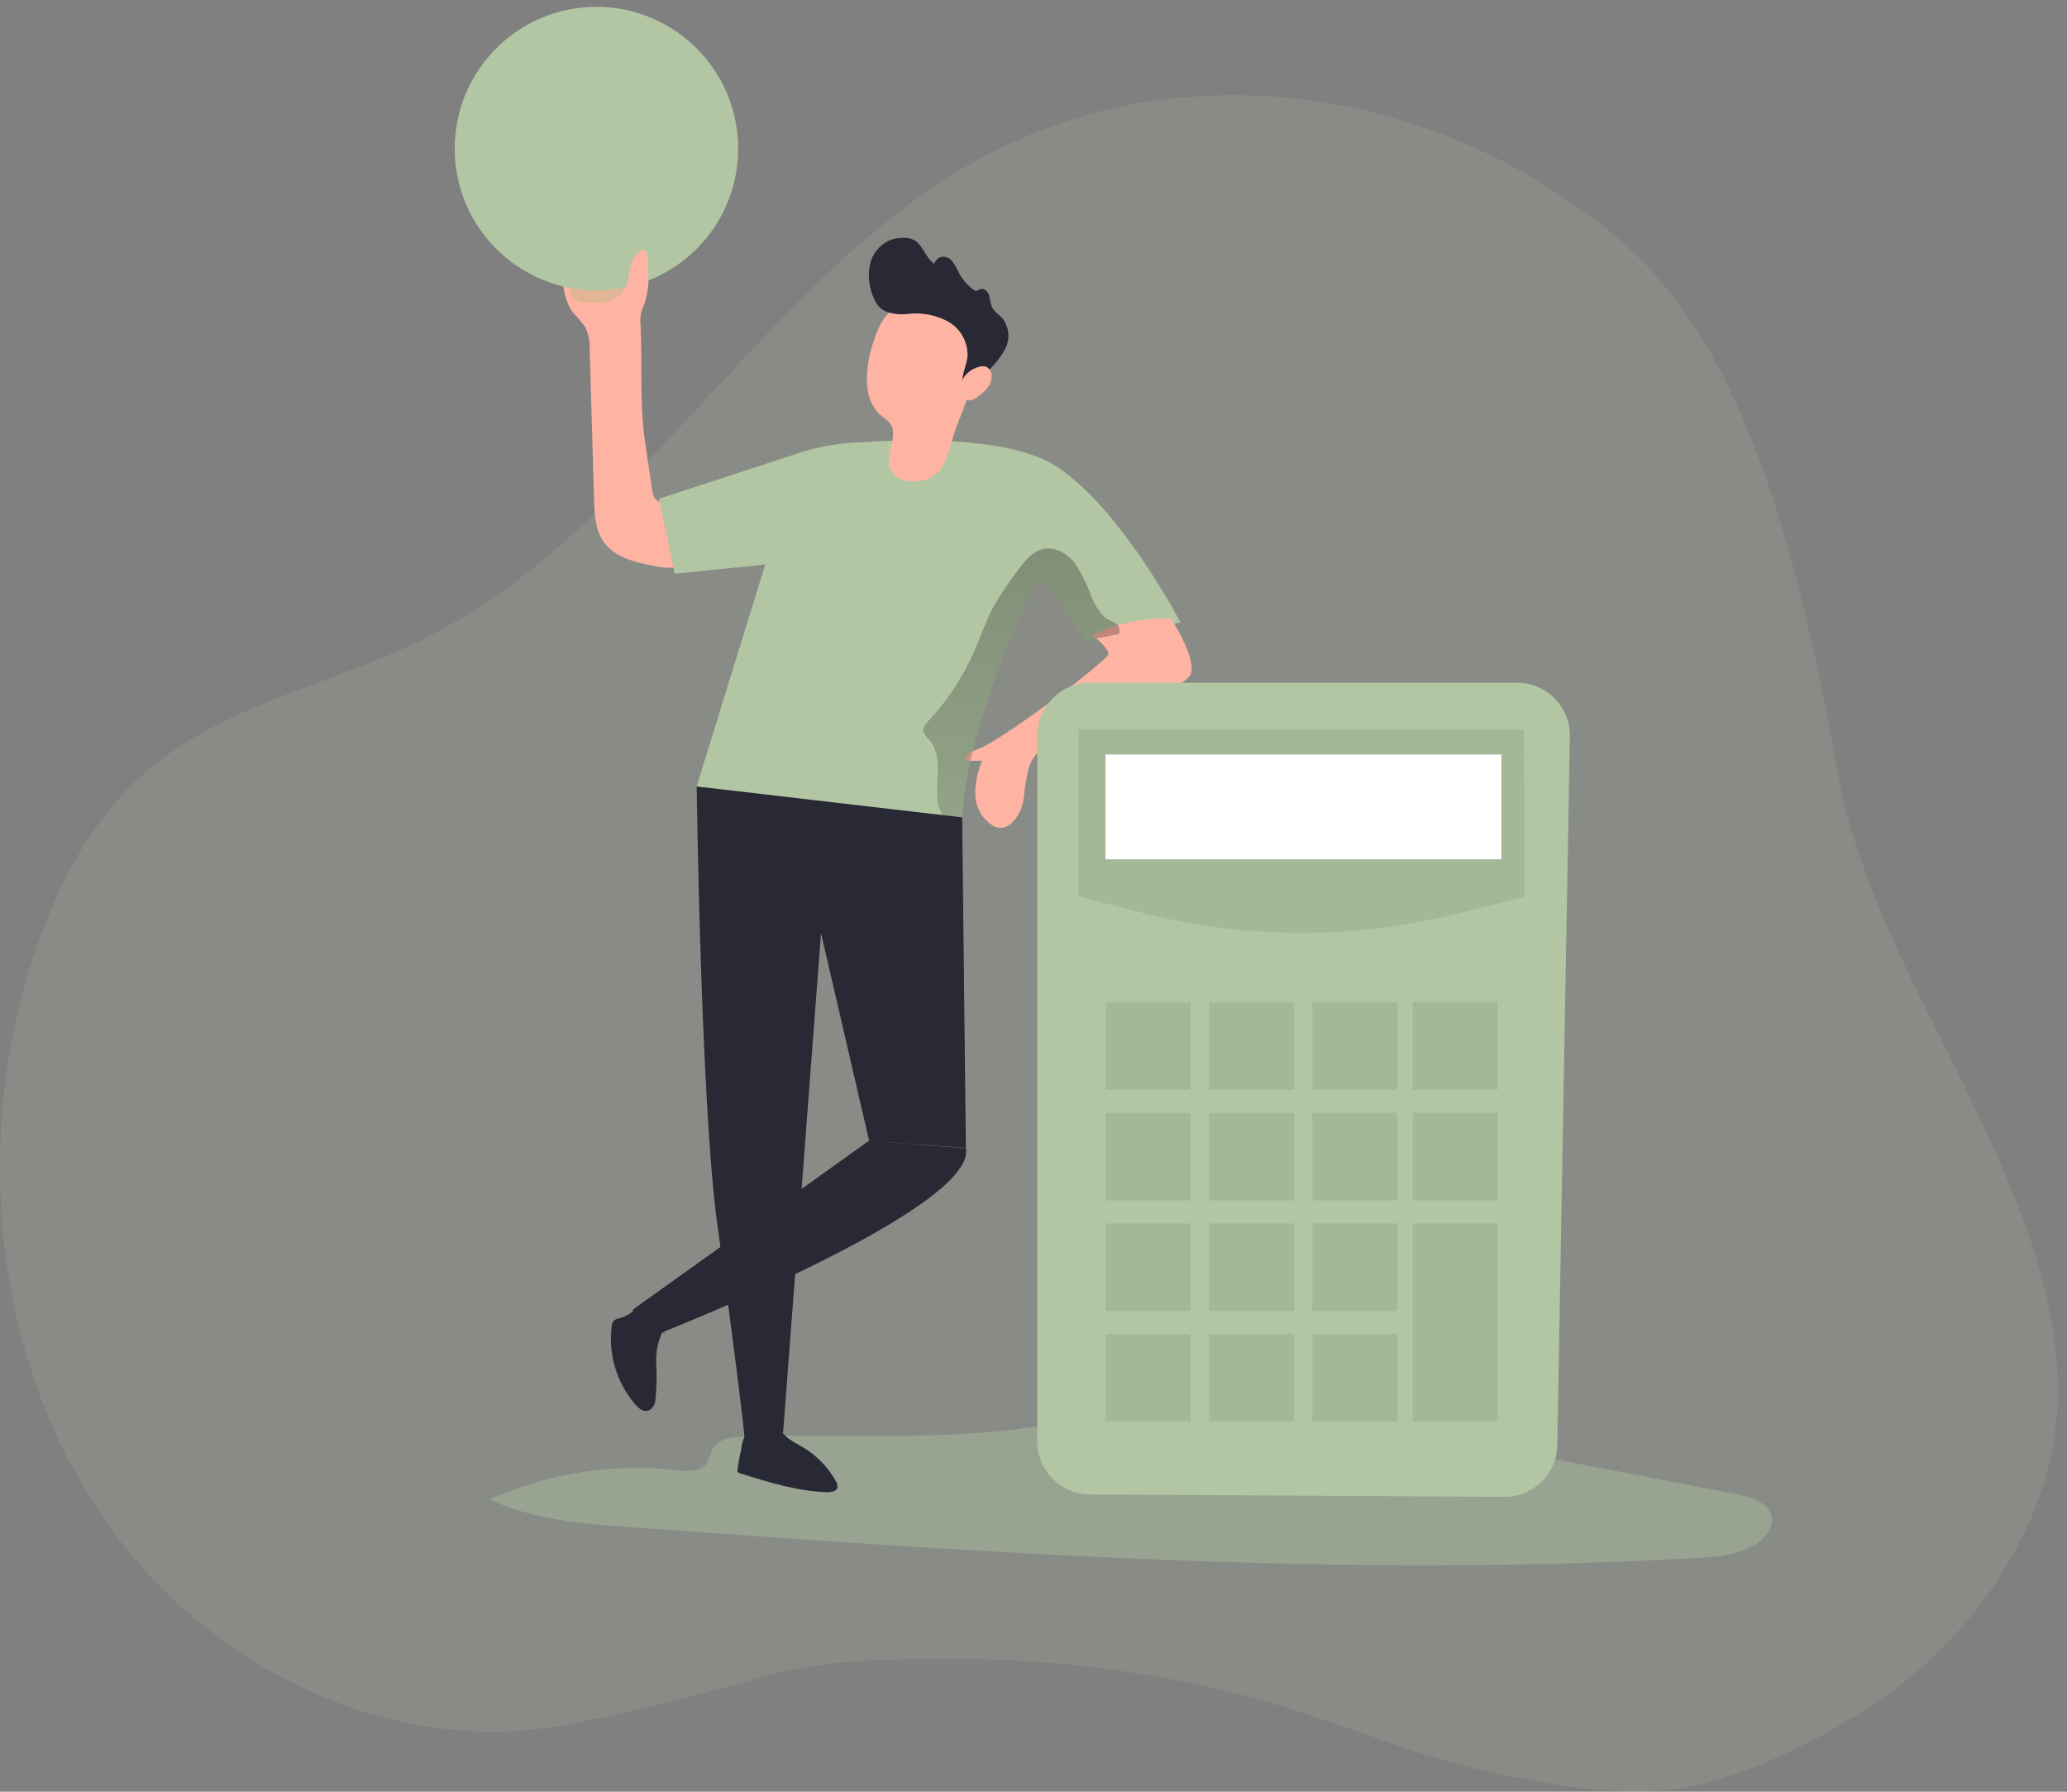
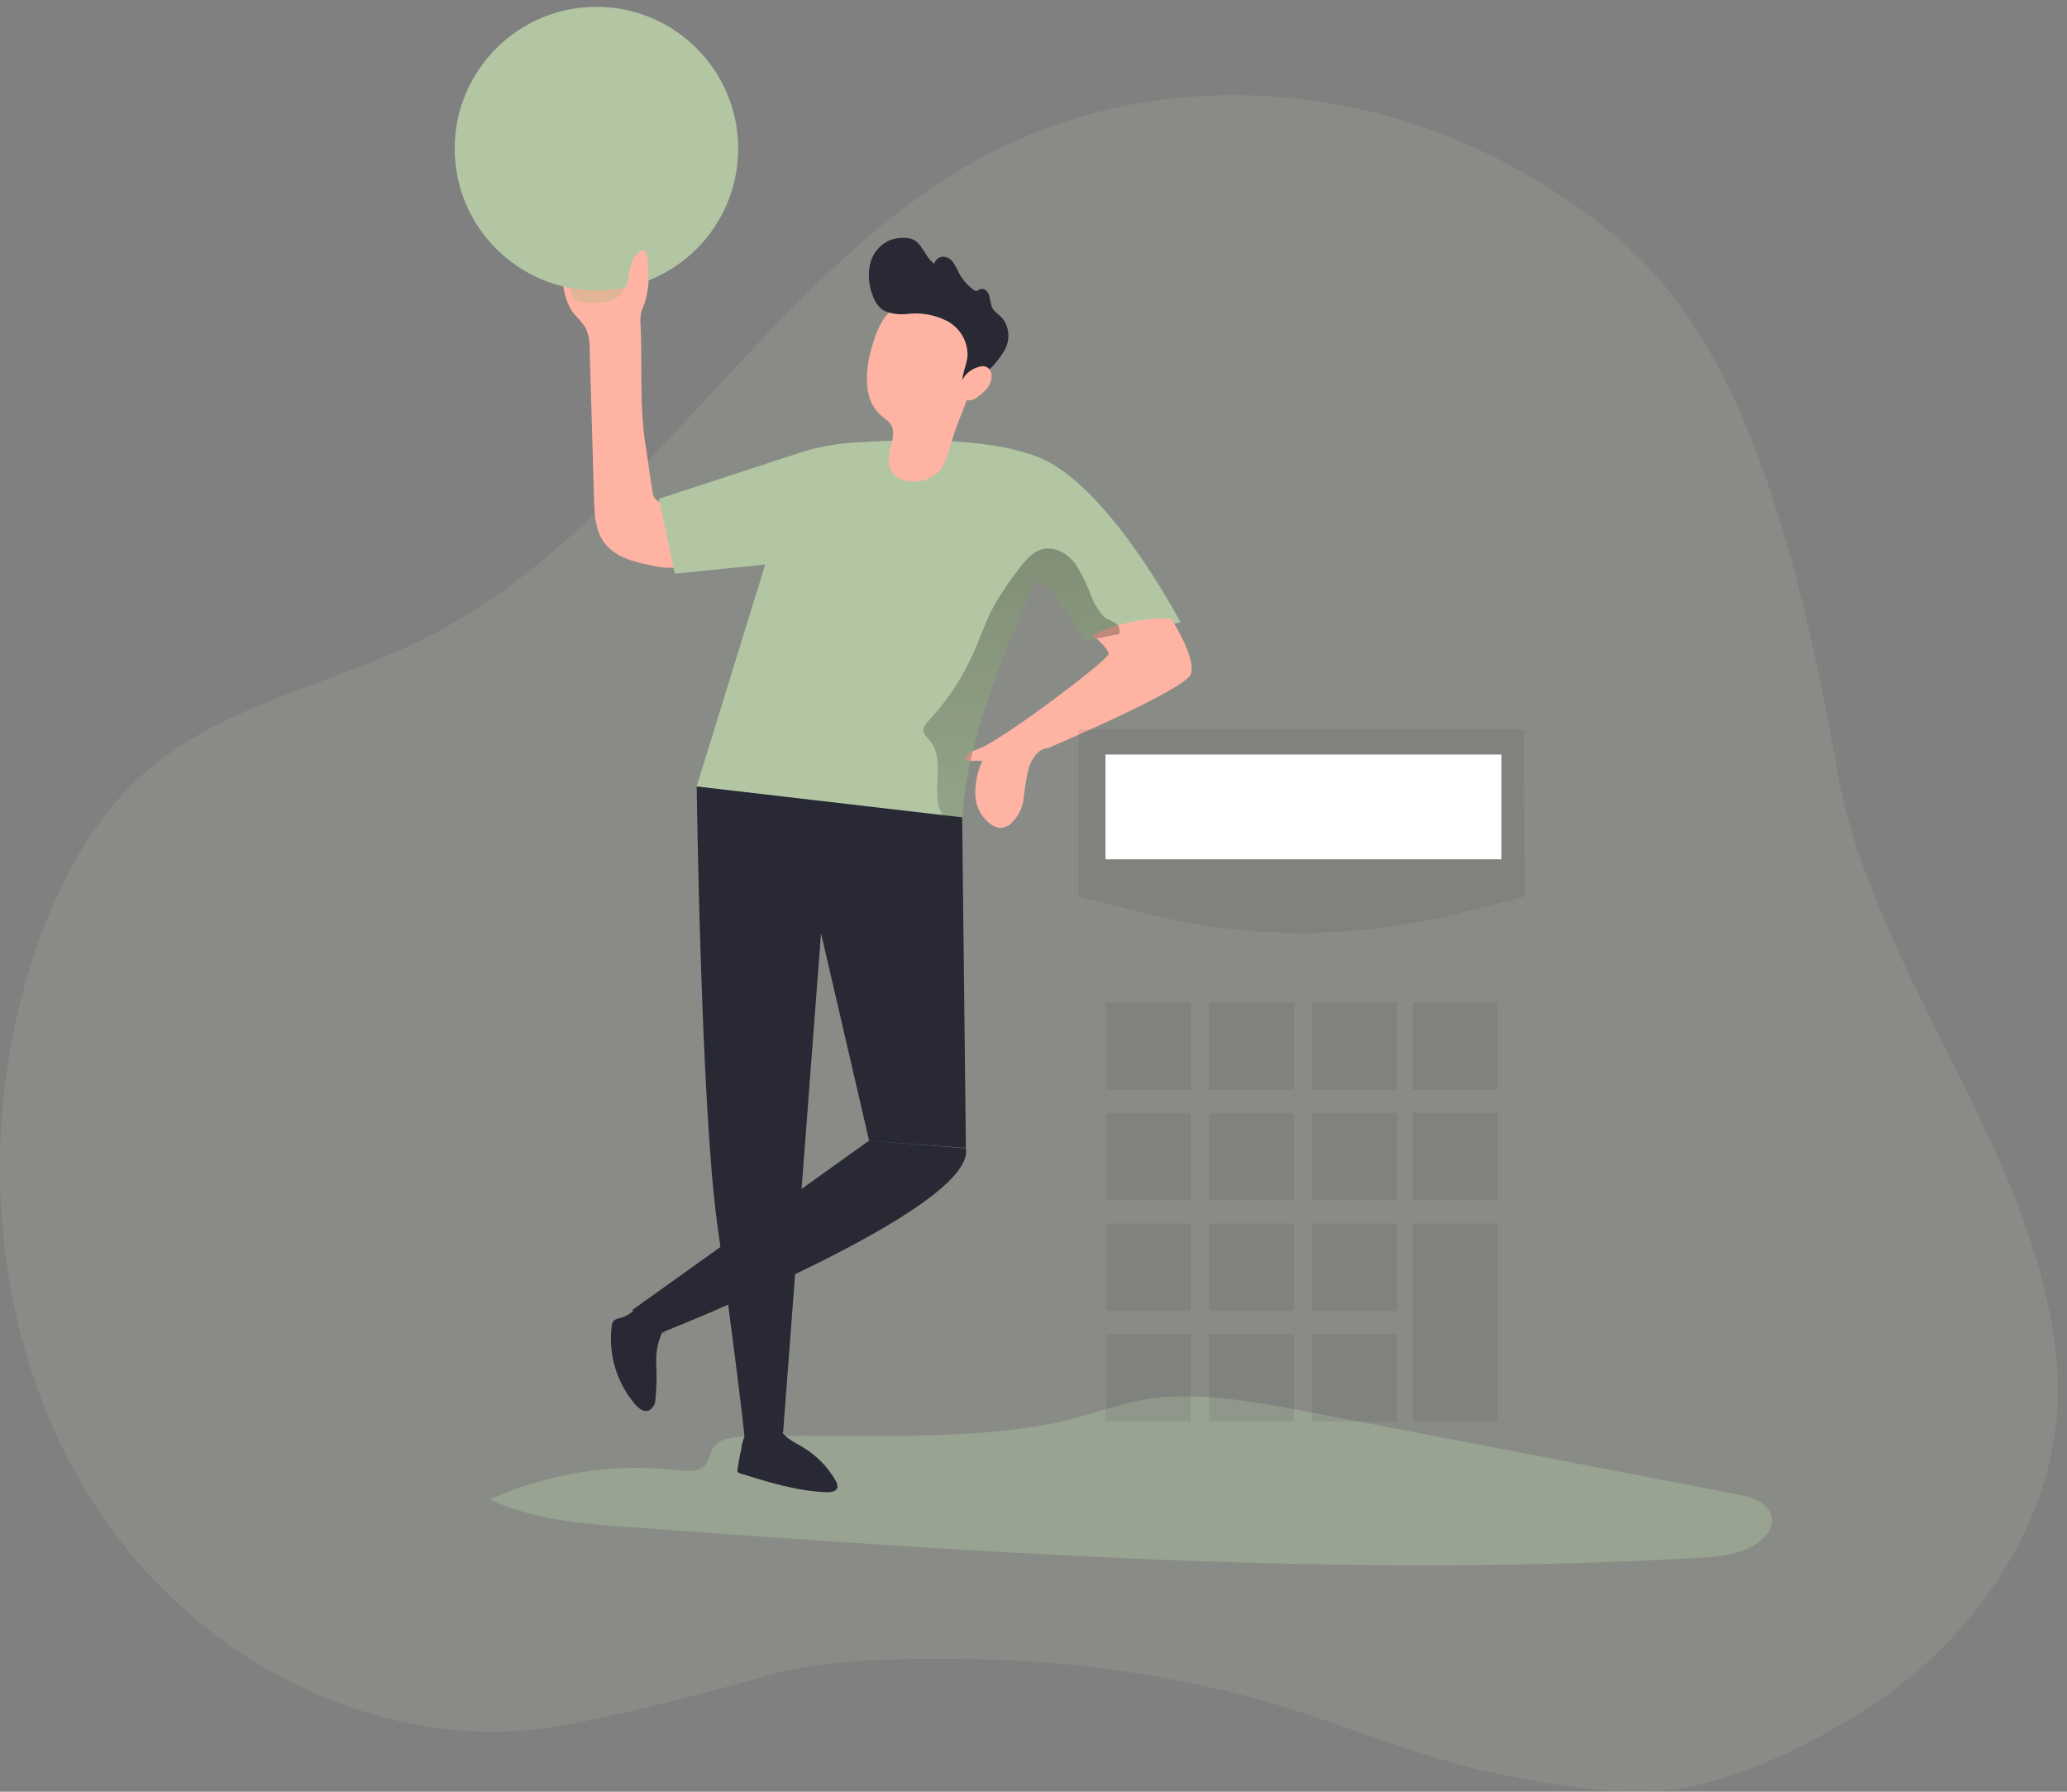
<svg xmlns="http://www.w3.org/2000/svg" width="210" height="182" viewBox="0 0 210 182" fill="none">
  <rect x="0" y="0" width="210" height="182" fill="#808080" stroke="none" />
  <path opacity="0.18" d="M208.885 144.688C208.671 146.561 208.299 148.408 207.773 150.208C204.921 159.98 197.766 168.464 189.402 173.728C184.125 177.055 178.455 179.89 172.365 181.353C166.276 182.815 158.852 181.507 152.793 180.309C143.59 178.492 135.131 174.425 126.057 172.133C116.756 169.781 107.169 168.562 97.577 168.515C91.21 168.485 84.038 168.473 77.885 170.226C71.128 172.146 64.235 173.938 57.286 175.233C39.287 178.573 20.129 169.093 9.682 152.954C9.16 152.15 8.664 151.337 8.189 150.516C8.044 150.273 7.907 150.02 7.766 149.772C7.394 149.105 7.039 148.447 6.684 147.767C6.526 147.463 6.376 147.151 6.231 146.843C6.086 146.535 5.906 146.163 5.752 145.825L5.713 145.744C5.551 145.398 5.397 145.06 5.252 144.713C3.858 141.493 2.737 138.141 1.903 134.703C-1.129 122.07 -0.526 108.745 3.622 96.49C3.994 95.395 4.396 94.313 4.837 93.244C6.971 87.971 9.904 82.981 13.932 79.201C22.062 71.572 33.441 69.741 43.2 64.832C47.916 62.407 52.346 59.384 56.401 55.835C70.645 43.656 81.874 26.551 97.936 17.015C104.8 12.995 112.369 10.57 120.156 9.899C133.241 8.744 146.331 12.016 157.616 19.255C164.954 23.998 171.805 29.471 177.728 44.096C181.008 52.179 183.992 63.057 186.631 78.144C186.939 79.897 187.332 81.629 187.807 83.336C191.318 95.955 199.041 107.942 204.159 120.313C206.759 126.599 208.675 132.996 209.039 139.608C209.133 141.301 209.081 143.003 208.893 144.688H208.885Z" fill="#B2C6A4" />
  <path opacity="0.39" d="M75.52 145.932C74.365 145.979 73.014 146.129 72.419 147.121C72.231 147.651 72.013 148.173 71.765 148.682C71.111 149.537 69.871 149.46 68.814 149.336C62.31 148.601 55.729 149.627 49.755 152.308C54.206 154.399 59.248 154.784 64.157 155.135C100.207 157.748 136.376 160.313 172.463 158.244C174.593 158.128 176.838 157.944 178.583 156.717C179.438 156.118 180.169 155.131 179.994 154.104C179.737 152.65 177.988 152.082 176.539 151.799L133.16 143.456C128.588 142.575 123.889 141.707 119.202 141.844C114.849 141.96 111.295 143.713 107.151 144.547C97.153 146.557 85.714 145.552 75.524 145.937L75.52 145.932Z" fill="#B2C6A4" />
  <path d="M68.756 51.413C68.833 51.413 68.756 51.298 68.704 51.268C68.324 51.199 67.939 51.152 67.554 51.131C67.165 51.105 66.801 50.926 66.541 50.635C66.374 50.374 66.271 50.07 66.254 49.758L65.536 44.888C64.95 40.932 65.279 36.989 65.078 32.991C65.035 32.58 65.057 32.161 65.138 31.755C65.236 31.434 65.352 31.118 65.489 30.81C65.874 29.574 65.993 28.27 65.839 26.983C65.878 26.641 65.749 26.303 65.501 26.068C64.984 25.734 64.419 26.393 64.163 26.957L63.509 28.419C63.483 28.497 63.436 28.569 63.372 28.62C63.248 28.68 63.102 28.68 62.978 28.62C61.901 28.325 60.721 27.966 60.152 26.995C59.733 26.286 59.643 25.251 58.847 24.939C58.133 24.75 57.398 25.14 57.15 25.832C56.94 26.512 56.906 27.231 57.051 27.928C57.227 29.326 57.445 30.793 58.326 31.883C58.736 32.307 59.117 32.76 59.463 33.235C59.793 33.932 59.942 34.697 59.908 35.467L60.353 50.708C60.391 52.221 60.468 53.829 61.345 55.061C62.435 56.587 64.441 57.105 66.28 57.451C67.203 57.687 68.166 57.734 69.106 57.588C70.064 57.421 70.847 56.737 71.142 55.813C71.253 54.988 71.031 54.15 70.522 53.487C70.086 52.794 69.059 52.17 68.751 51.405L68.756 51.413Z" fill="#FFB4A3" />
  <path d="M62.025 30.566C61.272 30.767 60.485 30.823 59.715 30.729C59.185 30.763 58.659 30.596 58.244 30.258C57.919 29.792 57.808 29.206 57.932 28.65C57.932 28.569 57.958 28.492 58.009 28.428C58.086 28.381 58.176 28.364 58.266 28.381L61.943 28.702C62.486 28.749 63.628 28.578 63.397 29.356C63.145 29.942 62.641 30.387 62.025 30.562V30.566Z" fill="#E2B596" />
  <path d="M119.938 63.224L113.694 64.413L110.277 65.067L107.015 60.244C105.437 58.76 105.462 58.456 104.564 60.428C102.11 65.82 98.081 75.685 97.769 83.07L95.811 82.848L70.773 79.902L77.748 57.336L68.562 58.277L66.941 50.669L81.913 45.777C83.478 45.341 85.086 45.067 86.707 44.96C91.475 44.661 100.031 44.306 105.411 46.41C112.574 49.138 119.938 63.224 119.938 63.224Z" fill="#B2C6A4" />
  <path d="M118.959 62.801C118.959 62.801 121.628 66.915 120.965 68.514C120.298 70.113 106.477 75.989 106.477 75.989C105.497 76.027 104.826 77.054 104.518 77.995C104.279 78.995 104.108 80.009 104.009 81.031C103.907 82.061 103.423 83.019 102.649 83.716C102.359 83.96 101.991 84.093 101.61 84.097C101.354 84.075 101.11 83.998 100.887 83.874C99.831 83.22 99.16 82.087 99.091 80.847C99.044 79.62 99.288 78.396 99.801 77.28H98.181C97.92 76.733 98.702 76.322 99.271 76.13C101.721 75.313 112.545 67.056 112.622 66.461C112.699 65.867 110.975 64.503 110.975 64.503C113.473 63.335 116.201 62.758 118.955 62.805L118.959 62.801Z" fill="#FFB4A3" />
  <path d="M88.083 38.584C88.075 39.187 88.156 39.79 88.323 40.372C88.532 41.03 88.9 41.625 89.4 42.103C89.892 42.574 90.555 42.873 90.705 43.6C90.769 44.049 90.739 44.507 90.615 44.947C90.47 45.473 90.367 46.016 90.307 46.559C90.251 47.107 90.397 47.658 90.718 48.107C91.222 48.646 91.941 48.933 92.676 48.899C93.737 48.971 94.776 48.561 95.499 47.774C95.935 47.107 96.255 46.371 96.444 45.602C96.743 44.725 96.978 43.831 97.307 42.989C98 41.317 98.603 39.61 99.116 37.879C99.668 36.065 99.617 34.12 98.971 32.337C98.317 30.861 96.272 30.155 94.772 30.13C93.155 30.13 91.59 30.699 90.358 31.742C89.418 32.572 88.93 34.073 88.584 35.223C88.25 36.313 88.079 37.451 88.079 38.593L88.083 38.584Z" fill="#FFB4A3" />
  <path d="M89.337 31.186C89.047 30.861 88.824 30.485 88.683 30.07C88.268 29.057 88.166 27.936 88.388 26.863C88.619 25.785 89.346 24.883 90.347 24.421C90.834 24.229 91.352 24.143 91.873 24.16C92.143 24.16 92.412 24.203 92.669 24.293C93.725 24.699 93.973 26.149 94.922 26.794C95.025 26.375 95.397 26.076 95.829 26.072C96.244 26.098 96.624 26.32 96.847 26.671C97.073 27.013 97.27 27.368 97.432 27.74C97.787 28.398 98.279 28.971 98.882 29.416C98.963 29.493 99.075 29.54 99.19 29.549C99.327 29.549 99.438 29.437 99.571 29.377C99.956 29.219 100.362 29.591 100.49 29.985C100.558 30.391 100.652 30.797 100.772 31.191C100.999 31.682 101.525 31.96 101.876 32.367C102.543 33.273 102.637 34.479 102.111 35.475C101.576 36.438 100.858 37.289 100.002 37.981C99.814 37.725 99.455 37.661 99.194 37.844C98.942 38.024 98.72 38.246 98.54 38.499C98.36 38.755 98.07 38.914 97.757 38.922C97.719 37.981 98.215 37.092 98.3 36.155C98.335 34.693 97.552 33.333 96.269 32.632C94.995 31.965 93.545 31.708 92.117 31.9C91.27 31.977 89.996 31.875 89.337 31.191V31.186Z" fill="#282934" />
  <path d="M99.292 37.318C99.562 37.199 99.861 37.169 100.148 37.233C100.528 37.404 100.768 37.789 100.746 38.204C100.738 38.653 100.575 39.089 100.289 39.44C99.998 39.782 99.664 40.085 99.288 40.333C99.087 40.504 98.843 40.62 98.582 40.667C98.142 40.693 97.736 40.427 97.582 40.013C97.449 39.593 97.492 39.136 97.697 38.747C97.996 38.067 98.574 37.545 99.284 37.318H99.292Z" fill="#FFB4A3" />
  <path d="M60.596 29.493C68.547 29.493 74.994 23.047 74.994 15.095C74.994 7.143 68.547 0.696 60.596 0.696C52.644 0.696 46.197 7.143 46.197 15.095C46.197 23.047 52.644 29.493 60.596 29.493Z" fill="#B2C6A4" />
  <path d="M59.467 22.826V20.867C58.415 20.855 57.385 20.551 56.495 19.986L56.957 18.682C57.787 19.221 58.757 19.508 59.745 19.516C61.135 19.516 62.063 18.721 62.063 17.609C62.063 16.497 61.306 15.877 59.869 15.283C57.876 14.504 56.649 13.606 56.649 11.913C56.649 10.22 57.799 9.073 59.595 8.778V6.82H60.801V8.706C61.687 8.706 62.559 8.928 63.333 9.36L62.85 10.664C62.11 10.224 61.263 9.997 60.399 10.01C58.898 10.01 58.338 10.904 58.338 11.682C58.338 12.695 59.057 13.204 60.746 13.901C62.751 14.718 63.769 15.732 63.769 17.468C63.735 19.195 62.413 20.619 60.694 20.778V22.8L59.459 22.822L59.467 22.826Z" fill="#B2C6A4" />
  <path d="M64.077 26.978C64.222 26.333 64.629 25.772 65.202 25.439C65.291 25.396 65.394 25.396 65.484 25.439C65.565 25.512 65.625 25.601 65.659 25.7C65.813 26.209 65.877 26.743 65.856 27.273C65.877 27.633 65.877 27.996 65.856 28.355C65.822 29.095 65.45 29.779 64.842 30.211C64.517 30.387 63.538 30.451 63.538 29.681C63.589 29.24 63.679 28.804 63.799 28.377C63.863 27.906 63.957 27.44 64.081 26.978H64.077Z" fill="#FFB4A3" />
  <path d="M70.781 79.893C70.781 79.893 71.205 112.282 72.864 124.29C74.489 135.998 75.601 145.184 75.643 146.018L79.561 145.513L83.413 94.787L88.305 115.895L98.132 116.605L97.752 83.028L70.781 79.889V79.893Z" fill="#282934" />
  <path d="M66.864 135.502C66.864 135.502 99.249 122.814 98.133 116.639L88.28 115.874L64.234 133.073L66.864 135.502Z" fill="#282934" />
  <path d="M74.947 149.195C74.908 149.298 74.908 149.409 74.947 149.507C75.015 149.588 75.109 149.644 75.216 149.665C78.094 150.568 81.015 151.479 84.03 151.577C84.44 151.577 84.949 151.517 85.069 151.132C85.112 150.888 85.056 150.636 84.911 150.435C84.12 149.024 82.969 147.844 81.579 147.014C80.733 146.505 79.732 146.082 79.287 145.192C78.646 145.351 77.987 145.453 77.329 145.5C76.884 145.5 76.093 145.342 75.764 145.688C75.503 146.172 75.344 146.706 75.306 147.254C75.135 147.895 75.037 148.545 74.947 149.191V149.195Z" fill="#282934" />
  <path d="M67.583 135.695C67.463 135.464 67.429 135.199 67.481 134.942C66.886 136.028 66.604 137.264 66.672 138.5C66.741 139.732 66.715 140.963 66.587 142.19C66.57 142.639 66.322 143.05 65.933 143.272C65.415 143.486 64.868 143.063 64.504 142.618C62.623 140.407 61.772 137.504 62.161 134.626C62.169 134.489 62.208 134.356 62.276 134.241C62.447 134.053 62.678 133.933 62.931 133.903C64.171 133.591 64.705 132.761 65.646 132.043C66.523 132.936 67.023 134.587 67.583 135.69V135.695Z" fill="#282934" />
  <path d="M113.694 64.413L110.278 65.067L107.015 60.244C105.437 58.76 105.463 58.456 104.565 60.428C102.11 65.82 98.082 75.685 97.769 83.07L95.811 82.848C95.452 82.318 95.251 81.694 95.238 81.052C95.088 79.046 95.755 76.754 94.46 75.224C94.16 74.873 93.741 74.505 93.805 74.043C93.874 73.757 94.032 73.5 94.254 73.312C96.213 71.229 97.804 68.826 98.954 66.209C99.608 64.725 100.117 63.181 100.874 61.745C101.64 60.372 102.512 59.059 103.487 57.828C104.141 56.947 104.924 55.997 106.001 55.766C107.237 55.493 108.503 56.275 109.264 57.289C109.936 58.362 110.492 59.504 110.923 60.697C111.214 61.403 111.62 62.053 112.129 62.617C112.489 62.989 113.258 63.134 113.532 63.472C113.754 63.737 113.814 64.101 113.69 64.426L113.694 64.413Z" fill="url(#paint0_linear_42_1036)" />
-   <path d="M152.83 152.047L110.739 151.799C107.784 151.799 105.385 149.4 105.385 146.445V74.71C105.385 71.755 107.784 69.356 110.739 69.356H154.139C157.094 69.356 159.493 71.755 159.493 74.71L158.218 146.693C158.218 149.653 155.811 152.052 152.852 152.047C152.843 152.047 152.839 152.047 152.83 152.047Z" fill="#B2C6A4" />
  <path opacity="0.1" d="M154.883 91.071L148.263 92.756C137.739 95.433 126.711 95.433 116.187 92.756L109.584 91.071V74.094H154.861L154.883 91.071Z" fill="#282934" />
  <path d="M152.539 76.643H112.312V87.287H152.539V76.643Z" fill="white" />
  <path opacity="0.1" d="M120.967 101.801H112.329V110.7H120.967V101.801Z" fill="#282934" />
  <path opacity="0.1" d="M131.475 101.801H122.837V110.7H131.475V101.801Z" fill="#282934" />
  <path opacity="0.1" d="M141.972 101.801H133.334V110.7H141.972V101.801Z" fill="#282934" />
  <path opacity="0.1" d="M152.159 101.801H143.521V110.7H152.159V101.801Z" fill="#282934" />
  <path opacity="0.1" d="M120.967 113.035H112.329V121.934H120.967V113.035Z" fill="#282934" />
  <path opacity="0.1" d="M131.475 113.035H122.837V121.934H131.475V113.035Z" fill="#282934" />
  <path opacity="0.1" d="M141.972 113.035H133.334V121.934H141.972V113.035Z" fill="#282934" />
  <path opacity="0.1" d="M152.159 113.035H143.521V121.934H152.159V113.035Z" fill="#282934" />
  <path opacity="0.1" d="M152.159 124.273H143.521V144.401H152.159V124.273Z" fill="#282934" />
  <path opacity="0.1" d="M120.967 124.273H112.329V133.172H120.967V124.273Z" fill="#282934" />
  <path opacity="0.1" d="M131.475 124.273H122.837V133.172H131.475V124.273Z" fill="#282934" />
  <path opacity="0.1" d="M141.972 124.273H133.334V133.172H141.972V124.273Z" fill="#282934" />
  <path opacity="0.1" d="M120.967 135.502H112.329V144.401H120.967V135.502Z" fill="#282934" />
  <path opacity="0.1" d="M131.475 135.502H122.837V144.401H131.475V135.502Z" fill="#282934" />
  <path opacity="0.1" d="M141.972 135.502H133.334V144.401H141.972V135.502Z" fill="#282934" />
  <defs>
    <linearGradient id="paint0_linear_42_1036" x1="104.697" y1="16.42" x2="102.713" y2="130.426" gradientUnits="userSpaceOnUse">
      <stop />
      <stop offset="0.13" stop-opacity="0.69" />
      <stop offset="0.25" stop-opacity="0.32" />
      <stop offset="1" stop-opacity="0" />
    </linearGradient>
  </defs>
</svg>